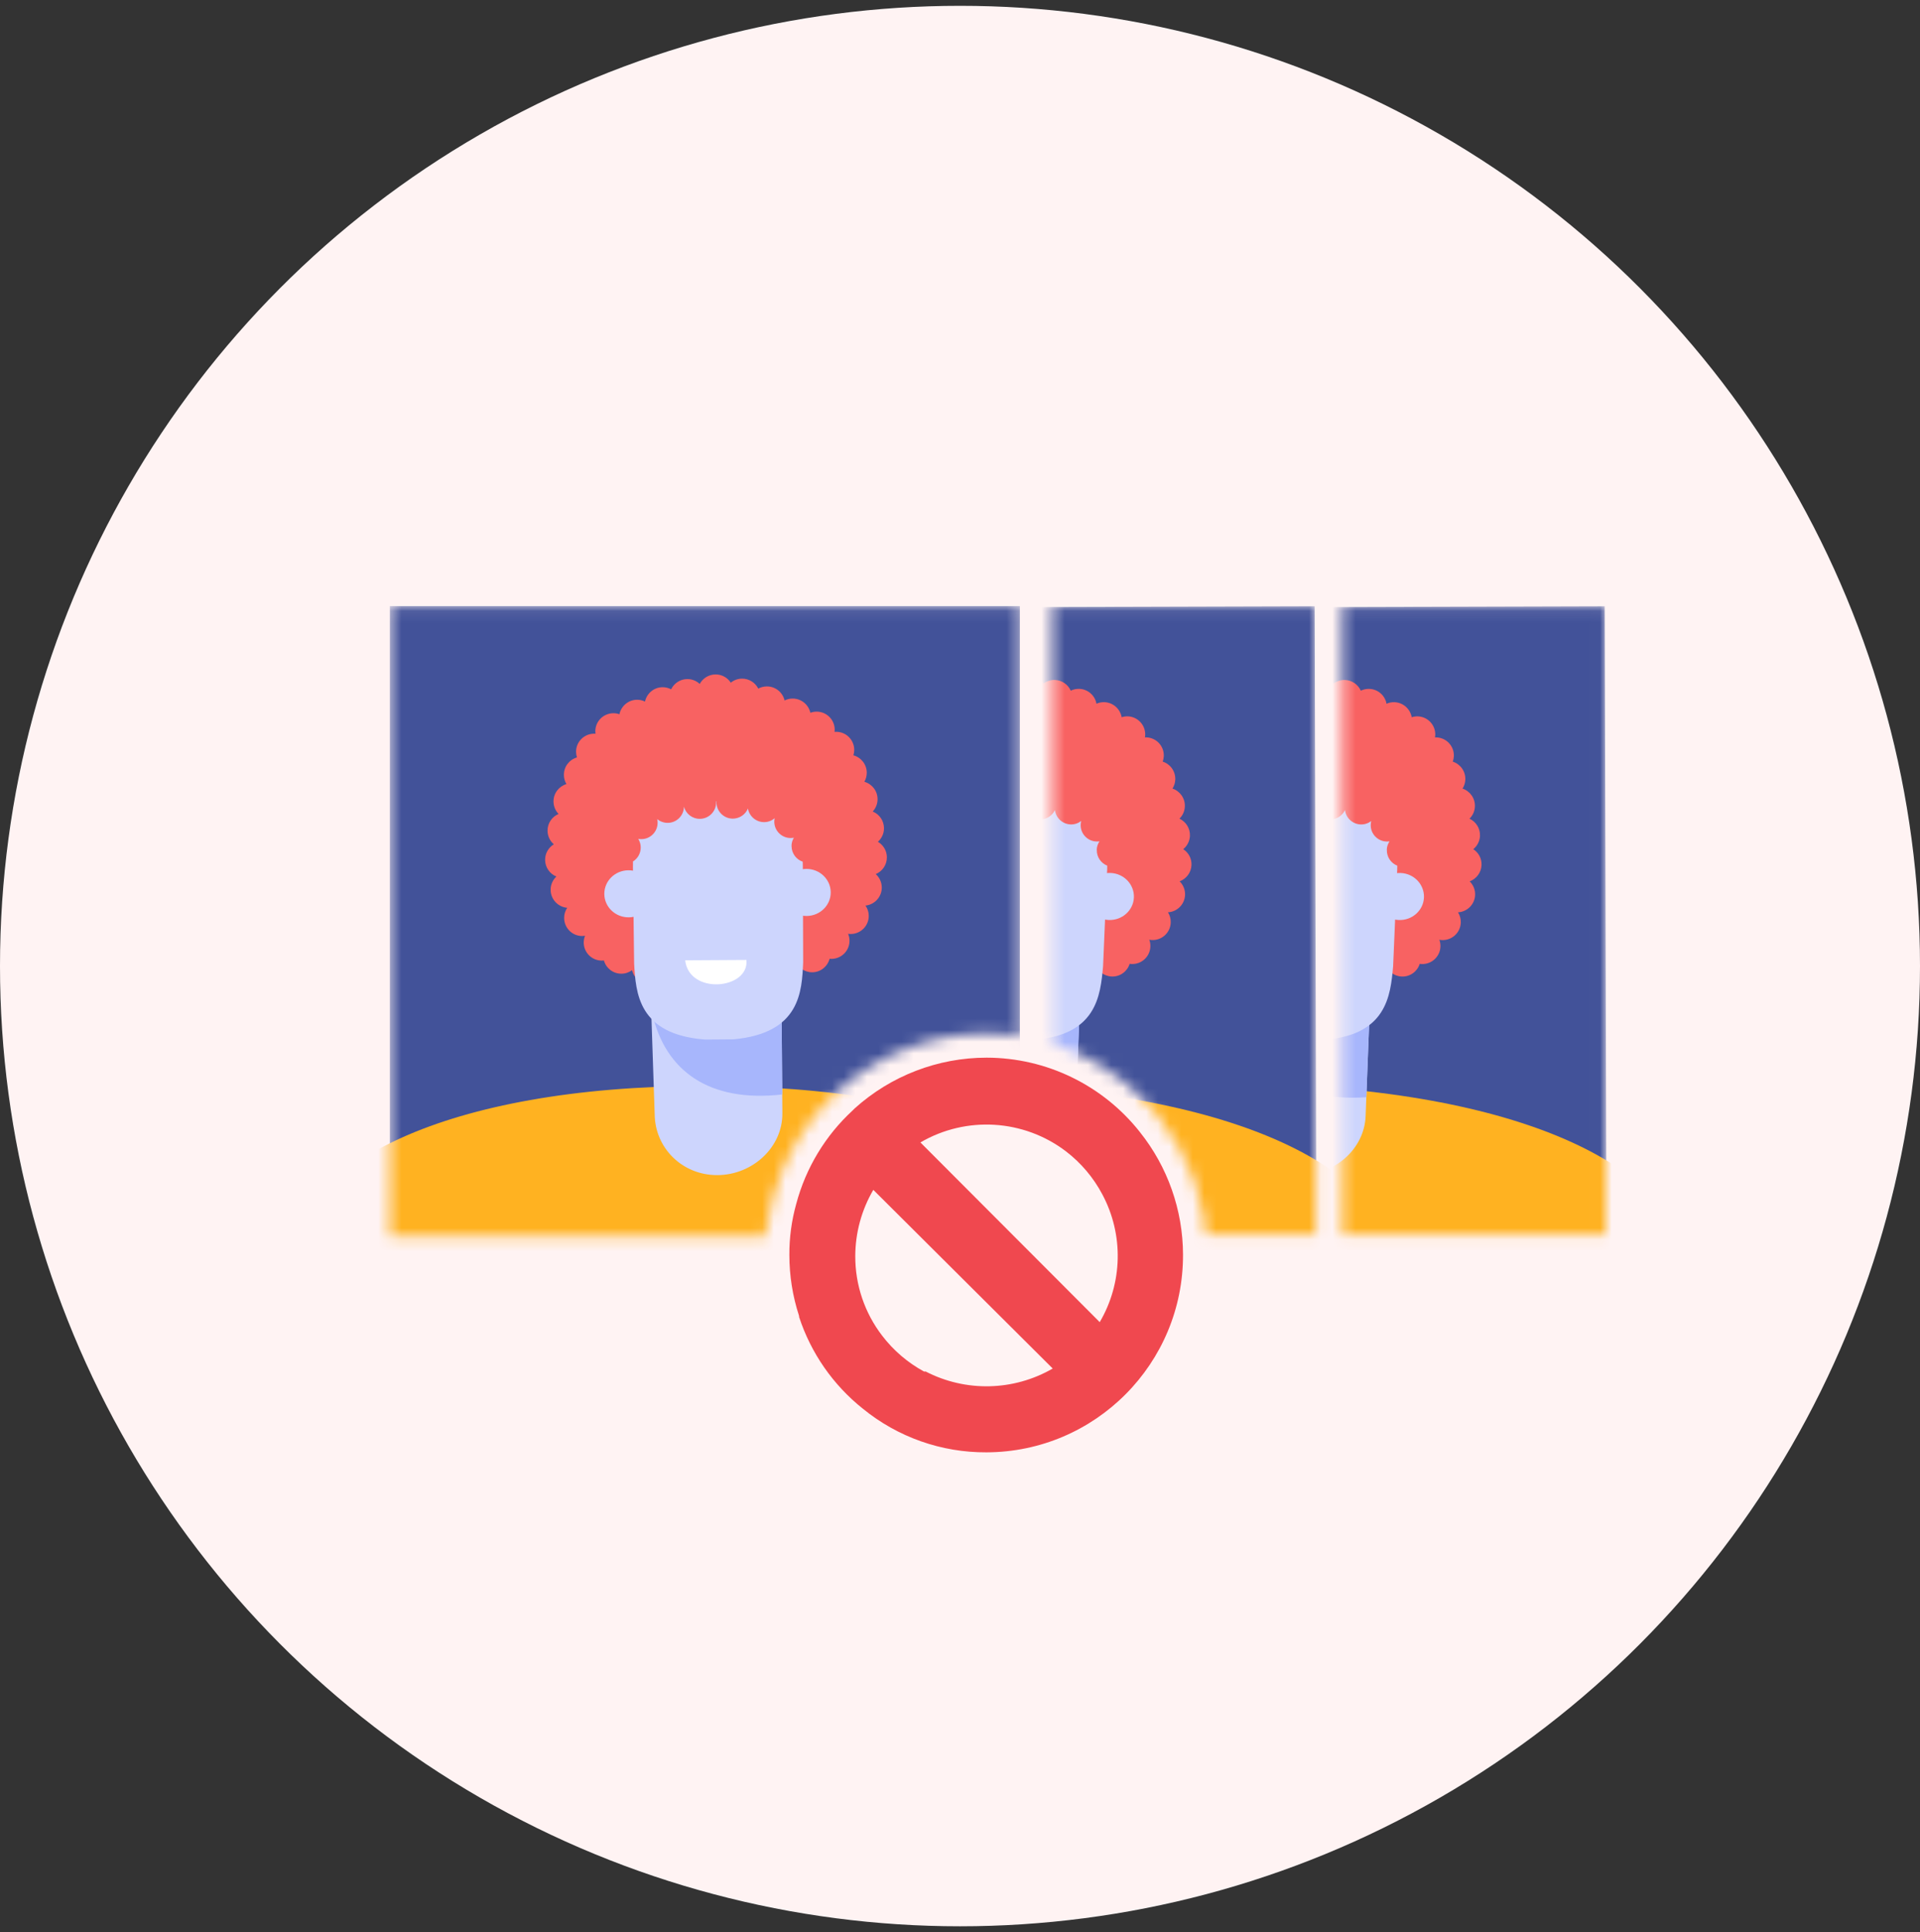
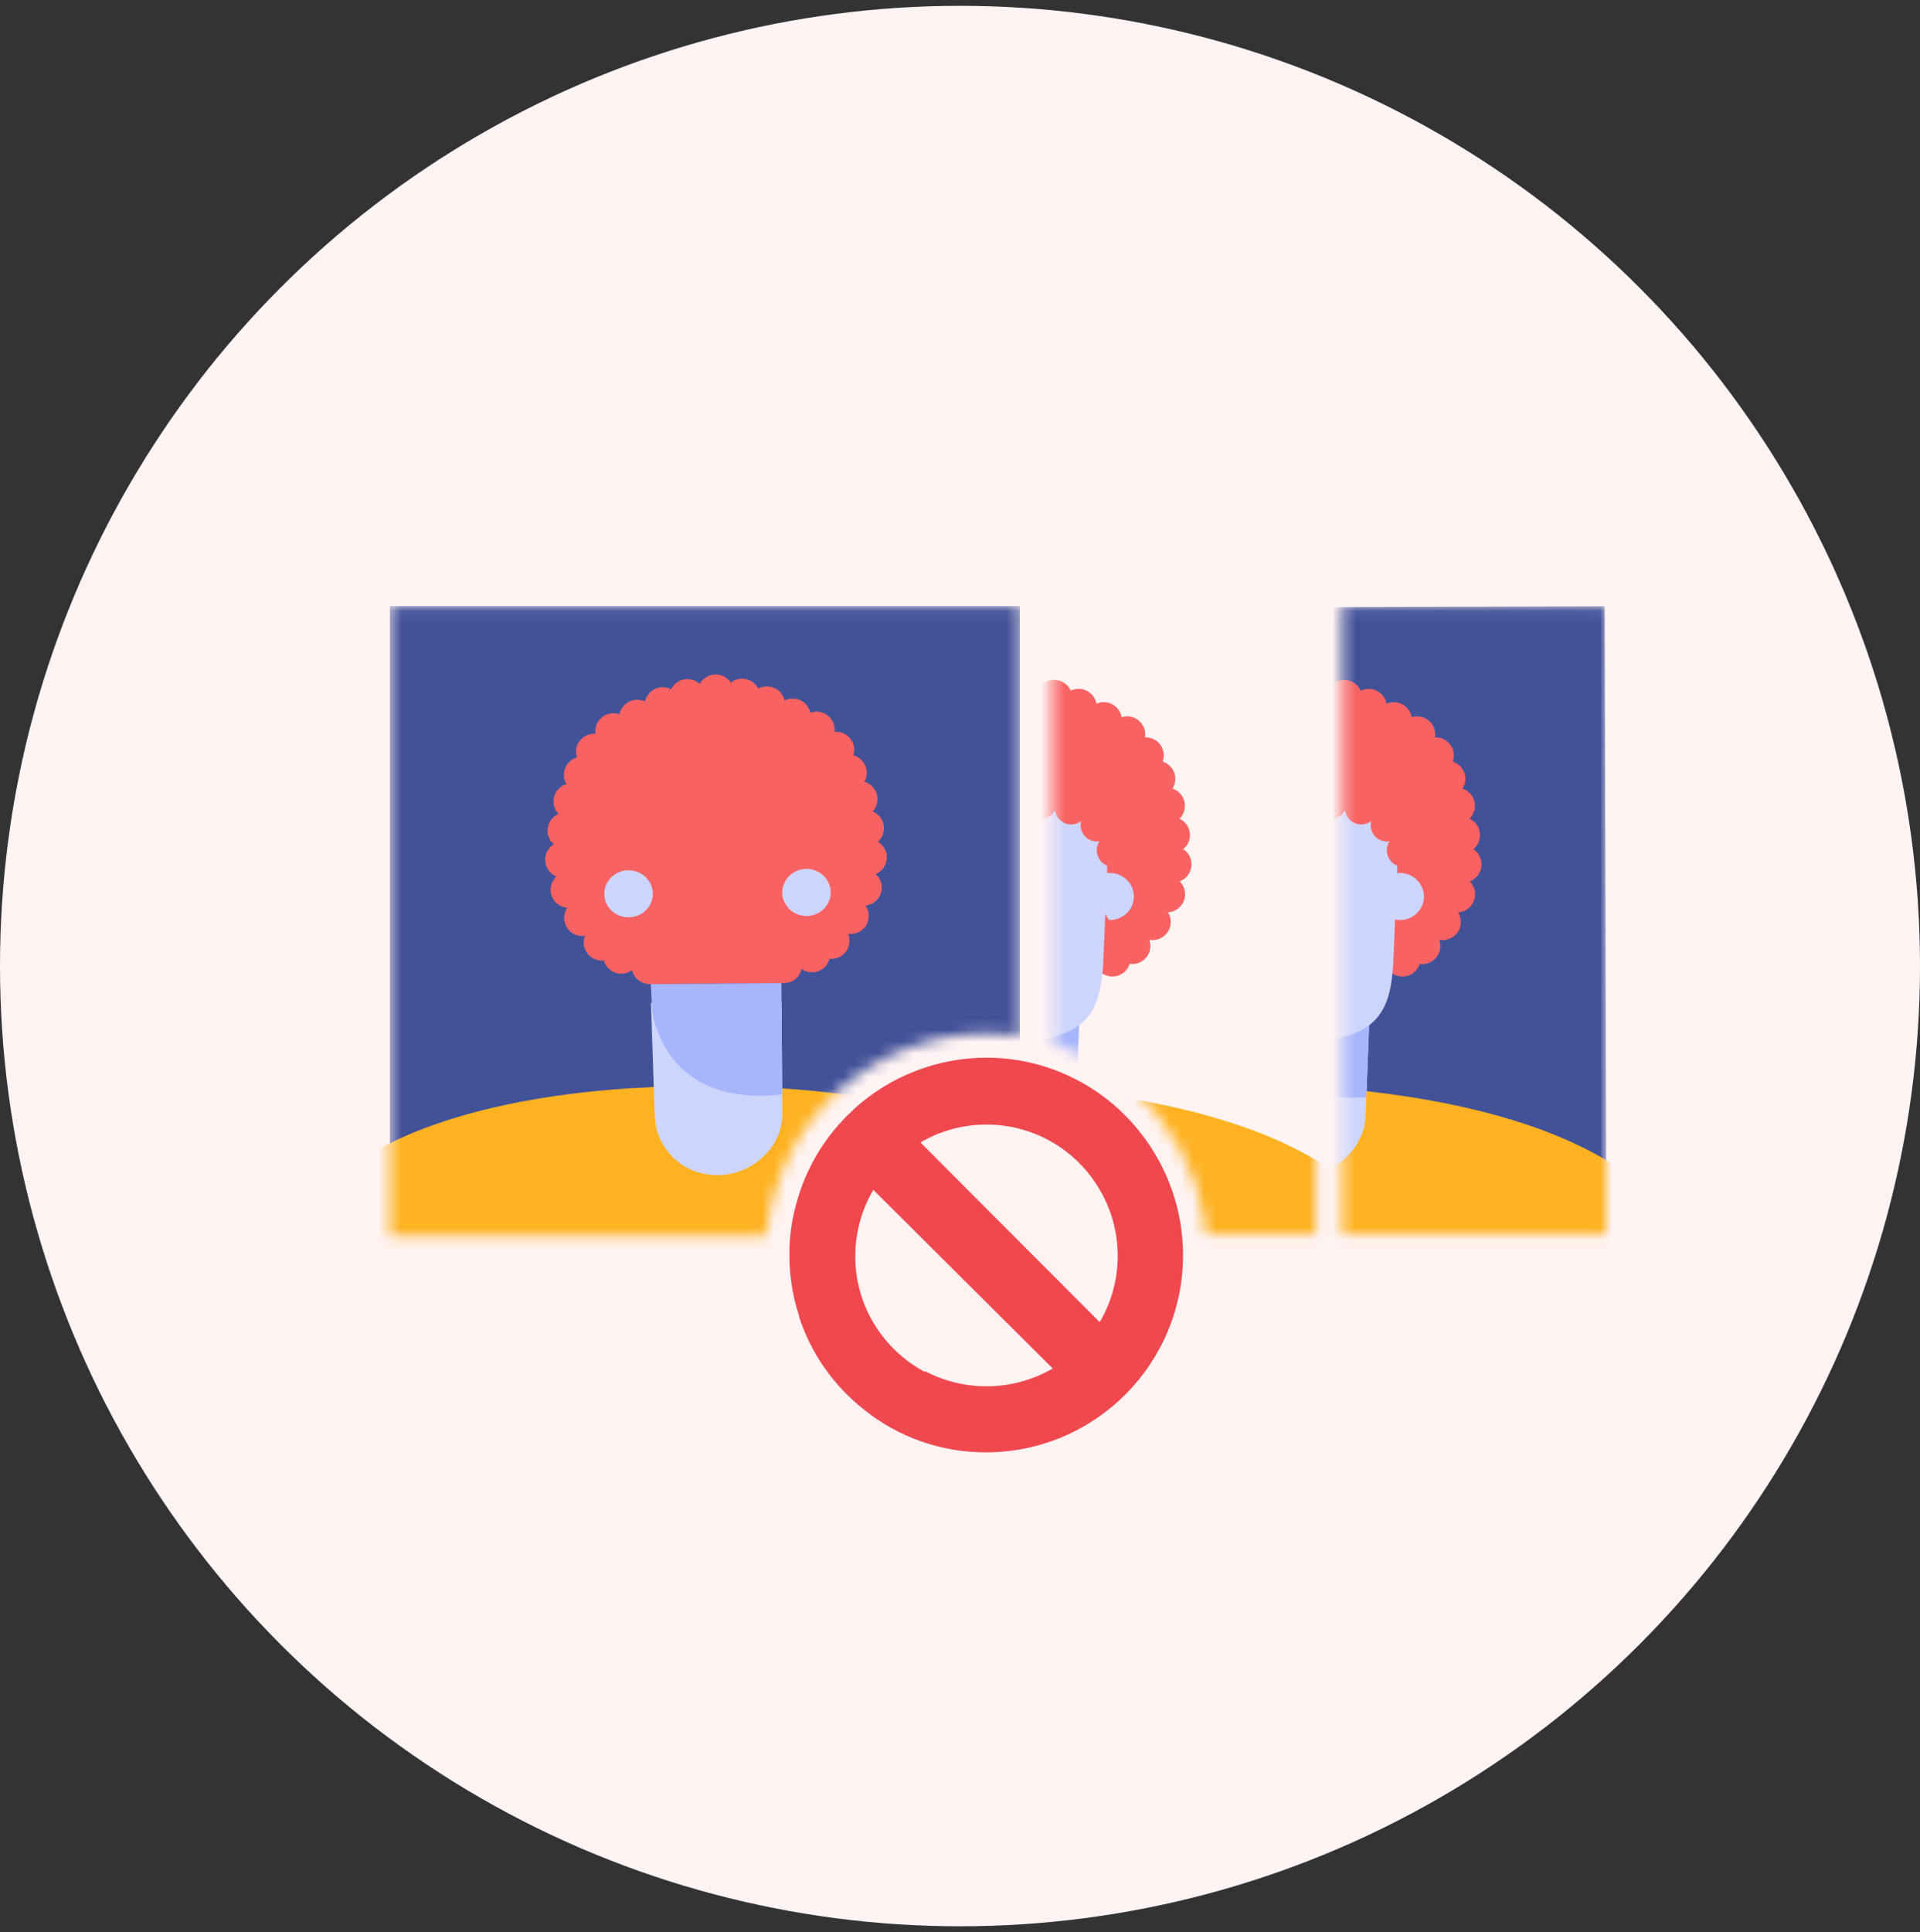
<svg xmlns="http://www.w3.org/2000/svg" width="165" height="166" viewBox="0 0 165 166" fill="none">
  <rect x="0" y="0" width="165" height="166" fill="#333333" stroke="none" />
  <circle cx="82.5" cy="83" r="82.5" fill="#FFF3F3" />
  <mask id="mask0_1715_116" style="mask-type:luminance" maskUnits="userSpaceOnUse" x="115" y="52" width="23" height="55">
    <path d="M137.993 52.081H115.365V106.069H137.993V52.081Z" fill="white" />
  </mask>
  <g mask="url(#mask0_1715_116)">
    <path d="M137.904 52.092L83.915 52.242L84.066 106.231L138.054 106.08L137.904 52.092Z" fill="#425299" />
    <path d="M126.309 75.719C126.881 75.505 127.297 74.966 127.32 74.321C127.343 73.754 127.057 73.249 126.61 72.959C126.944 72.688 127.169 72.276 127.187 71.812C127.212 71.167 126.84 70.593 126.284 70.339C126.559 70.073 126.735 69.702 126.75 69.288C126.778 68.58 126.324 67.967 125.686 67.752C125.829 67.528 125.917 67.262 125.927 66.979C125.955 66.266 125.495 65.647 124.848 65.438C124.901 65.29 124.933 65.132 124.941 64.967C124.973 64.109 124.306 63.386 123.446 63.355C123.403 63.35 123.36 63.355 123.32 63.355L123.343 63.16C123.375 62.302 122.708 61.579 121.849 61.547C121.664 61.541 121.486 61.571 121.318 61.621C121.195 60.914 120.592 60.36 119.844 60.33C119.599 60.32 119.365 60.37 119.155 60.463C119.029 59.76 118.427 59.215 117.684 59.187C117.42 59.178 117.169 59.233 116.946 59.341C116.71 58.818 116.198 58.445 115.587 58.422C115.222 58.408 114.882 58.522 114.608 58.724C114.35 58.281 113.878 57.978 113.326 57.956C112.739 57.935 112.219 58.239 111.936 58.711C111.67 58.437 111.3 58.261 110.886 58.246C110.276 58.222 109.735 58.555 109.461 59.059C109.246 58.934 108.999 58.859 108.736 58.846C107.991 58.818 107.353 59.316 107.172 60.01C106.972 59.901 106.743 59.833 106.495 59.823C105.747 59.795 105.103 60.3 104.925 60.999C104.764 60.931 104.586 60.894 104.402 60.887C103.544 60.856 102.821 61.523 102.789 62.382C102.784 62.449 102.789 62.513 102.796 62.58C102.752 62.575 102.709 62.57 102.666 62.568C101.808 62.537 101.085 63.203 101.053 64.063C101.048 64.229 101.068 64.389 101.11 64.54C100.445 64.7 99.943 65.278 99.918 65.995C99.906 66.282 99.976 66.552 100.101 66.784C99.444 66.949 98.948 67.524 98.92 68.233C98.905 68.647 99.052 69.027 99.304 69.317C98.732 69.531 98.317 70.07 98.293 70.715C98.275 71.179 98.465 71.606 98.781 71.902C98.313 72.156 97.993 72.64 97.971 73.207C97.946 73.852 98.318 74.426 98.874 74.68C98.555 74.953 98.343 75.35 98.327 75.804C98.293 76.615 98.889 77.302 99.68 77.407C99.501 77.649 99.387 77.949 99.376 78.275C99.344 79.132 100.011 79.856 100.87 79.887C100.949 79.889 101.025 79.887 101.102 79.876C101.02 80.055 100.972 80.251 100.962 80.459C100.93 81.317 101.597 82.04 102.457 82.072C102.515 82.075 102.571 82.073 102.628 82.068C102.782 82.737 103.364 83.247 104.081 83.272C104.423 83.287 104.741 83.187 105.004 83.009C105.135 83.706 105.733 84.246 106.473 84.275C107.19 84.305 117.242 84.687 118.001 84.717C118.761 84.747 119.376 84.253 119.563 83.568C119.812 83.764 120.121 83.886 120.464 83.901C121.18 83.93 121.804 83.465 122.007 82.81C122.061 82.817 122.12 82.823 122.174 82.826C123.032 82.858 123.756 82.191 123.787 81.332C123.797 81.124 123.762 80.925 123.694 80.738C123.767 80.752 123.845 80.765 123.923 80.767C124.781 80.798 125.505 80.132 125.536 79.272C125.549 78.945 125.46 78.637 125.298 78.384C126.091 78.339 126.737 77.699 126.768 76.893C126.785 76.441 126.607 76.027 126.309 75.732V75.717V75.719Z" fill="#F86262" />
    <path d="M122.372 77.104C122.328 78.218 121.362 79.087 120.214 79.044C119.063 79.001 118.167 78.06 118.207 76.944C118.25 75.83 119.216 74.961 120.365 75.004C121.514 75.047 122.411 75.988 122.372 77.104Z" fill="#CDD5FD" />
    <path d="M144.808 118.727L144.898 109.674C145.264 101.428 133.045 94.203 110.503 93.227C88.677 92.281 75.15 98.376 74.781 106.617L74.676 116.047L144.808 118.725V118.727Z" fill="#FFB221" />
    <path d="M117.358 95.888C117.248 98.794 114.564 101.054 111.552 100.936C108.536 100.821 106.283 98.37 106.393 95.461L106.509 85.894L117.723 86.322L117.358 95.882V95.89V95.888Z" fill="#CDD5FD" />
    <path d="M106.588 86.835C107.466 91.734 111.057 94.7 117.42 94.268L117.786 84.708L106.572 84.281L106.588 86.838V86.835Z" fill="#A7B6FC" />
    <path d="M119.177 73.008C119.187 72.74 119.272 72.494 119.413 72.285C119.329 72.298 119.237 72.303 119.147 72.3C118.371 72.272 117.764 71.615 117.797 70.84C117.802 70.734 117.819 70.632 117.842 70.538C117.59 70.732 117.27 70.847 116.928 70.832C116.226 70.805 115.668 70.268 115.584 69.598C115.353 70.095 114.838 70.428 114.258 70.408C113.481 70.38 112.874 69.723 112.908 68.948L112.918 68.862C112.906 68.862 112.891 68.858 112.878 68.862V68.945C112.851 69.721 112.194 70.328 111.42 70.295C110.766 70.27 110.238 69.804 110.1 69.194C110.053 69.956 109.406 70.544 108.643 70.514C108.301 70.499 107.988 70.366 107.754 70.152C107.774 70.25 107.78 70.353 107.775 70.459C107.747 71.236 107.09 71.843 106.316 71.809C106.226 71.806 106.136 71.791 106.051 71.776C106.174 71.994 106.243 72.247 106.229 72.518C106.209 73.026 105.923 73.457 105.511 73.692C105.499 73.844 105.489 74.001 105.484 74.167L105.205 82.451C105.237 84.984 105.267 88.551 110.979 89.256L112.199 89.305L113.448 89.351C119.197 89.083 119.495 85.524 119.723 83.005L120.073 74.721C120.077 74.603 120.082 74.488 120.08 74.376C119.536 74.164 119.164 73.627 119.184 73.011L119.181 73.007L119.177 73.008Z" fill="#CDD5FD" />
  </g>
  <path d="M97.96 97.262C94.776 93.232 89.926 90.878 84.79 90.87C80.599 90.871 76.559 92.426 73.447 95.232L73.282 95.397C70.931 97.56 69.247 100.348 68.426 103.436C68.027 104.864 67.827 106.342 67.836 107.825C67.836 109.605 68.118 111.373 68.672 113.065V113.148C69.691 116.257 71.598 118.999 74.158 121.035C77.156 123.478 80.91 124.801 84.775 124.779C94.132 124.751 101.694 117.143 101.666 107.786C101.654 103.961 100.347 100.25 97.958 97.262H97.96ZM79.508 117.838H79.412C78.011 117.078 76.787 116.031 75.818 114.766C74.305 112.801 73.488 110.387 73.5 107.908C73.507 105.911 74.042 103.953 75.05 102.228L90.468 117.579C87.105 119.522 82.983 119.616 79.535 117.827L79.508 117.84V117.838ZM94.475 113.559L79.098 98.154C83.04 95.854 87.978 96.159 91.609 98.922C92.906 99.918 93.973 101.179 94.736 102.626C96.575 106.074 96.487 110.232 94.503 113.6L94.477 113.559H94.475Z" fill="#F0484F" />
  <mask id="mask1_1715_116" style="mask-type:luminance" maskUnits="userSpaceOnUse" x="27" y="41" width="74" height="68">
    <path d="M99.576 95.966C96.003 91.442 90.558 88.8 84.794 88.79C80.091 88.792 75.553 90.537 72.06 93.686L71.876 93.871C69.237 96.298 67.347 99.429 66.424 102.894C65.975 104.498 65.753 106.155 65.763 107.821C65.763 109.82 27.505 106.816 28.127 108.714L27 92.19C28.144 95.681 29.758 39.959 32.633 42.245C35.998 44.986 65.472 41.517 69.811 41.493C80.313 41.462 91.624 55 91.592 44.498C91.579 40.203 102.256 99.321 99.576 95.966Z" fill="white" />
  </mask>
  <g mask="url(#mask1_1715_116)">
    <mask id="mask2_1715_116" style="mask-type:luminance" maskUnits="userSpaceOnUse" x="33" y="52" width="55" height="55">
      <path d="M87.643 52.079H33.503V106.219H87.643V52.079Z" fill="white" />
    </mask>
    <g mask="url(#mask2_1715_116)">
      <path d="M87.645 52.076H33.506V106.215H87.645V52.076Z" fill="#425299" />
      <path d="M75.27 75.094C75.832 74.855 76.221 74.298 76.216 73.651C76.212 73.084 75.903 72.592 75.444 72.324C75.765 72.038 75.971 71.616 75.968 71.152C75.963 70.505 75.564 69.952 74.999 69.722C75.26 69.443 75.419 69.066 75.416 68.652C75.411 67.942 74.929 67.35 74.282 67.167C74.413 66.938 74.49 66.667 74.488 66.384C74.485 65.671 73.994 65.074 73.339 64.893C73.386 64.743 73.411 64.583 73.411 64.417C73.403 63.558 72.704 62.866 71.845 62.874C71.802 62.871 71.758 62.879 71.718 62.881L71.733 62.685C71.725 61.825 71.027 61.134 70.167 61.142C69.983 61.142 69.806 61.18 69.64 61.238C69.486 60.537 68.857 60.013 68.107 60.018C67.863 60.018 67.63 60.08 67.426 60.183C67.266 59.486 66.641 58.969 65.896 58.974C65.632 58.977 65.382 59.044 65.165 59.162C64.905 58.65 64.376 58.302 63.766 58.306C63.401 58.309 63.066 58.437 62.802 58.653C62.524 58.222 62.037 57.94 61.487 57.945C60.9 57.951 60.395 58.277 60.132 58.761C59.853 58.5 59.475 58.34 59.061 58.344C58.451 58.347 57.927 58.705 57.675 59.222C57.455 59.107 57.204 59.044 56.94 59.042C56.195 59.047 55.58 59.576 55.43 60.276C55.226 60.178 54.993 60.119 54.745 60.121C53.997 60.126 53.377 60.661 53.232 61.366C53.068 61.306 52.888 61.276 52.704 61.278C51.844 61.286 51.153 61.985 51.161 62.844C51.161 62.911 51.166 62.974 51.177 63.042C51.134 63.039 51.091 63.035 51.048 63.035C50.188 63.044 49.496 63.742 49.505 64.602C49.508 64.768 49.535 64.927 49.583 65.076C48.926 65.265 48.451 65.867 48.459 66.583C48.459 66.871 48.542 67.137 48.679 67.365C48.03 67.559 47.561 68.156 47.566 68.866C47.57 69.28 47.734 69.654 48 69.932C47.438 70.171 47.049 70.728 47.054 71.375C47.058 71.841 47.265 72.258 47.595 72.539C47.141 72.815 46.841 73.312 46.845 73.879C46.85 74.525 47.249 75.079 47.814 75.309C47.508 75.596 47.315 76.002 47.32 76.456C47.325 77.267 47.95 77.925 48.745 77.995C48.575 78.246 48.477 78.549 48.481 78.876C48.489 79.736 49.187 80.428 50.047 80.419C50.125 80.418 50.202 80.411 50.276 80.398C50.203 80.581 50.165 80.778 50.163 80.988C50.172 81.847 50.87 82.539 51.729 82.531C51.789 82.531 51.844 82.527 51.899 82.521C52.084 83.181 52.689 83.665 53.407 83.656C53.749 83.656 54.062 83.542 54.316 83.352C54.479 84.042 55.101 84.554 55.843 84.549C56.559 84.546 66.619 84.468 67.379 84.463C68.139 84.458 68.731 83.937 68.887 83.244C69.145 83.428 69.459 83.537 69.801 83.535C70.518 83.532 71.12 83.038 71.293 82.374C71.348 82.379 71.406 82.383 71.461 82.383C72.32 82.374 73.012 81.676 73.004 80.817C73.004 80.607 72.96 80.411 72.884 80.228C72.959 80.238 73.035 80.248 73.115 80.246C73.974 80.238 74.666 79.54 74.658 78.68C74.656 78.353 74.553 78.05 74.378 77.804C75.168 77.723 75.783 77.054 75.778 76.246C75.773 75.792 75.577 75.388 75.268 75.107V75.092L75.27 75.094Z" fill="#F86262" />
      <path d="M56.101 76.776C56.109 77.891 55.185 78.804 54.034 78.814C52.884 78.824 51.944 77.925 51.933 76.809C51.924 75.694 52.849 74.781 53.999 74.771C55.15 74.761 56.089 75.66 56.101 76.776Z" fill="#CDD5FD" />
      <path d="M71.391 76.659C71.4 77.774 70.475 78.687 69.325 78.697C68.174 78.707 67.235 77.808 67.223 76.692C67.215 75.576 68.139 74.664 69.29 74.654C70.44 74.644 71.38 75.543 71.391 76.659Z" fill="#CDD5FD" />
      <path d="M95.713 117.201L95.387 108.155C95.374 99.901 82.838 93.244 60.274 93.302C38.428 93.357 25.194 100.065 25.204 108.315L25.531 117.74L95.713 117.201Z" fill="#FFB221" />
      <path d="M67.235 95.654C67.258 98.562 64.681 100.942 61.667 100.961C58.649 100.984 56.285 98.64 56.262 95.727L55.941 86.166L67.163 86.079L67.236 95.645V95.654H67.235Z" fill="#CDD5FD" />
      <path d="M56.062 87.102C57.165 91.955 60.887 94.755 67.223 94.032L67.15 84.466L55.928 84.552L56.061 87.106V87.102H56.062Z" fill="#A7B6FC" />
-       <path d="M68.021 72.706C68.018 72.438 68.093 72.187 68.224 71.973C68.139 71.989 68.049 71.999 67.958 71.999C67.182 72.006 66.545 71.379 66.541 70.603C66.541 70.496 66.553 70.395 66.573 70.299C66.329 70.505 66.016 70.634 65.674 70.634C64.972 70.639 64.39 70.129 64.275 69.464C64.068 69.971 63.567 70.327 62.987 70.334C62.211 70.34 61.574 69.713 61.571 68.937L61.577 68.85C61.566 68.85 61.55 68.849 61.537 68.85L61.542 68.934C61.549 69.71 60.922 70.347 60.146 70.35C59.492 70.355 58.942 69.915 58.777 69.311C58.766 70.074 58.147 70.693 57.383 70.696C57.04 70.696 56.722 70.578 56.478 70.373C56.501 70.47 56.515 70.573 56.513 70.679C56.52 71.456 55.893 72.093 55.116 72.096C55.025 72.096 54.937 72.086 54.85 72.076C54.983 72.287 55.063 72.538 55.062 72.809C55.065 73.318 54.799 73.762 54.398 74.014C54.395 74.167 54.39 74.325 54.393 74.49L54.495 82.779C54.643 85.306 54.835 88.869 60.575 89.313L61.797 89.305L63.045 89.295C68.776 88.765 68.909 85.195 69.022 82.668L68.992 74.377C68.989 74.259 68.99 74.144 68.984 74.034C68.432 73.847 68.034 73.328 68.026 72.713L68.023 72.708L68.021 72.706Z" fill="#CDD5FD" />
-       <path d="M64.145 82.475C64.405 85.005 59.224 85.51 58.882 82.506L64.145 82.475Z" fill="white" />
    </g>
  </g>
  <mask id="mask3_1715_116" style="mask-type:luminance" maskUnits="userSpaceOnUse" x="80" y="45" width="47" height="70">
    <path d="M99.577 95.971C96.004 91.447 90.559 88.805 84.795 88.795C80.092 88.797 83.821 80.409 80.328 83.558C80.328 83.558 84.253 67.7 83.332 71.165C82.883 72.769 85.576 56.357 85.585 58.021C85.585 60.019 92.099 44.105 92.72 46.004H100.982C102.125 49.494 113.88 43.342 116.754 45.628C120.119 48.37 120.301 113.25 124.642 113.226C135.144 113.195 103.77 118.287 103.738 107.785C103.725 103.49 102.258 99.326 99.577 95.971Z" fill="white" />
  </mask>
  <g mask="url(#mask3_1715_116)">
    <mask id="mask4_1715_116" style="mask-type:luminance" maskUnits="userSpaceOnUse" x="90" y="52" width="24" height="55">
      <path d="M113.074 52.079H90.446V106.067H113.074V52.079Z" fill="white" />
    </mask>
    <g mask="url(#mask4_1715_116)">
-       <path d="M112.977 52.09L58.989 52.24L59.139 106.228L113.128 106.078L112.977 52.09Z" fill="#425299" />
      <path d="M101.383 75.717C101.954 75.502 102.37 74.964 102.393 74.319C102.417 73.752 102.131 73.246 101.683 72.957C102.018 72.686 102.242 72.274 102.26 71.81C102.285 71.165 101.913 70.591 101.358 70.337C101.632 70.071 101.808 69.7 101.823 69.286C101.851 68.578 101.397 67.964 100.759 67.75C100.902 67.525 100.99 67.259 101 66.977C101.028 66.264 100.568 65.645 99.921 65.436C99.974 65.288 100.006 65.13 100.014 64.965C100.046 64.107 99.379 63.384 98.52 63.352C98.476 63.347 98.433 63.352 98.393 63.352L98.416 63.158C98.448 62.3 97.781 61.577 96.922 61.545C96.737 61.539 96.559 61.569 96.391 61.618C96.269 60.912 95.665 60.358 94.917 60.328C94.672 60.318 94.438 60.368 94.228 60.461C94.102 59.758 93.5 59.213 92.757 59.184C92.493 59.176 92.242 59.231 92.019 59.339C91.783 58.815 91.271 58.443 90.661 58.42C90.295 58.406 89.956 58.519 89.681 58.722C89.424 58.278 88.951 57.976 88.4 57.954C87.813 57.932 87.292 58.237 87.01 58.709C86.744 58.435 86.373 58.258 85.959 58.243C85.349 58.22 84.808 58.553 84.534 59.056C84.32 58.932 84.072 58.857 83.809 58.844C83.064 58.815 82.426 59.314 82.245 60.007C82.045 59.899 81.816 59.831 81.568 59.821C80.82 59.793 80.177 60.298 79.999 60.997C79.837 60.928 79.659 60.892 79.475 60.885C78.617 60.854 77.894 61.52 77.862 62.38C77.857 62.446 77.862 62.511 77.869 62.578C77.826 62.573 77.782 62.568 77.739 62.566C76.881 62.534 76.158 63.201 76.126 64.061C76.122 64.227 76.141 64.386 76.183 64.538C75.518 64.697 75.016 65.276 74.991 65.993C74.979 66.28 75.049 66.549 75.174 66.782C74.517 66.947 74.022 67.522 73.993 68.23C73.978 68.644 74.125 69.025 74.377 69.314C73.806 69.529 73.39 70.067 73.367 70.713C73.348 71.176 73.538 71.604 73.854 71.9C73.387 72.154 73.066 72.638 73.044 73.205C73.019 73.85 73.392 74.423 73.947 74.678C73.628 74.951 73.417 75.348 73.4 75.802C73.367 76.613 73.962 77.3 74.753 77.404C74.574 77.647 74.461 77.946 74.449 78.272C74.417 79.13 75.084 79.853 75.944 79.885C76.022 79.887 76.098 79.885 76.175 79.873C76.093 80.053 76.045 80.249 76.035 80.457C76.004 81.315 76.67 82.038 77.53 82.07C77.588 82.073 77.644 82.071 77.701 82.066C77.856 82.735 78.438 83.245 79.154 83.27C79.497 83.285 79.814 83.185 80.077 83.007C80.208 83.704 80.807 84.244 81.546 84.272C82.263 84.302 92.315 84.685 93.075 84.715C93.835 84.745 94.45 84.251 94.636 83.566C94.885 83.762 95.195 83.883 95.537 83.898C96.254 83.928 96.877 83.463 97.08 82.808C97.135 82.814 97.193 82.821 97.248 82.824C98.106 82.856 98.829 82.189 98.86 81.33C98.87 81.122 98.835 80.922 98.767 80.736C98.841 80.749 98.919 80.763 98.997 80.764C99.855 80.796 100.578 80.129 100.609 79.27C100.623 78.942 100.533 78.635 100.372 78.382C101.165 78.337 101.81 77.697 101.841 76.891C101.858 76.438 101.68 76.025 101.383 75.73V75.715V75.717Z" fill="#F86262" />
-       <path d="M97.445 77.102C97.402 78.216 96.436 79.085 95.287 79.042C94.136 78.999 93.24 78.058 93.28 76.942C93.323 75.828 94.289 74.959 95.438 75.002C96.587 75.045 97.485 75.986 97.445 77.102Z" fill="#CDD5FD" />
+       <path d="M97.445 77.102C97.402 78.216 96.436 79.085 95.287 79.042C93.323 75.828 94.289 74.959 95.438 75.002C96.587 75.045 97.485 75.986 97.445 77.102Z" fill="#CDD5FD" />
      <path d="M119.881 118.725L119.971 109.672C120.337 101.426 108.119 94.201 85.576 93.225C63.75 92.279 50.223 98.374 49.854 106.615L49.749 116.045L119.881 118.723V118.725Z" fill="#FFB221" />
      <path d="M92.431 95.886C92.322 98.792 89.638 101.052 86.626 100.934C83.61 100.819 81.357 98.368 81.467 95.459L81.583 85.892L92.797 86.32L92.431 95.879V95.888V95.886Z" fill="#CDD5FD" />
      <path d="M81.662 86.832C82.54 91.732 86.131 94.698 92.493 94.266L92.859 84.706L81.645 84.279L81.662 86.836V86.832Z" fill="#A7B6FC" />
      <path d="M94.251 73.006C94.26 72.738 94.345 72.492 94.487 72.283C94.402 72.296 94.31 72.301 94.221 72.298C93.444 72.269 92.837 71.613 92.871 70.838C92.876 70.732 92.892 70.63 92.915 70.535C92.663 70.73 92.344 70.845 92.001 70.83C91.299 70.803 90.741 70.266 90.658 69.596C90.427 70.093 89.911 70.426 89.331 70.406C88.555 70.377 87.948 69.721 87.981 68.946L87.991 68.859C87.979 68.859 87.964 68.856 87.951 68.859V68.943C87.924 69.719 87.268 70.326 86.493 70.293C85.84 70.268 85.311 69.802 85.173 69.192C85.126 69.954 84.48 70.542 83.716 70.512C83.374 70.497 83.061 70.364 82.827 70.15C82.847 70.248 82.854 70.351 82.849 70.457C82.82 71.234 82.164 71.841 81.389 71.807C81.299 71.804 81.209 71.789 81.125 71.774C81.248 71.992 81.316 72.245 81.302 72.516C81.282 73.024 80.997 73.455 80.584 73.689C80.573 73.842 80.563 73.999 80.558 74.165L80.278 82.449C80.31 84.981 80.34 88.549 86.052 89.254L87.273 89.302L88.521 89.349C94.27 89.081 94.568 85.522 94.796 83.003L95.147 74.718C95.15 74.6 95.155 74.486 95.153 74.374C94.61 74.161 94.237 73.624 94.257 73.009L94.254 73.004L94.251 73.006Z" fill="#CDD5FD" />
    </g>
  </g>
</svg>